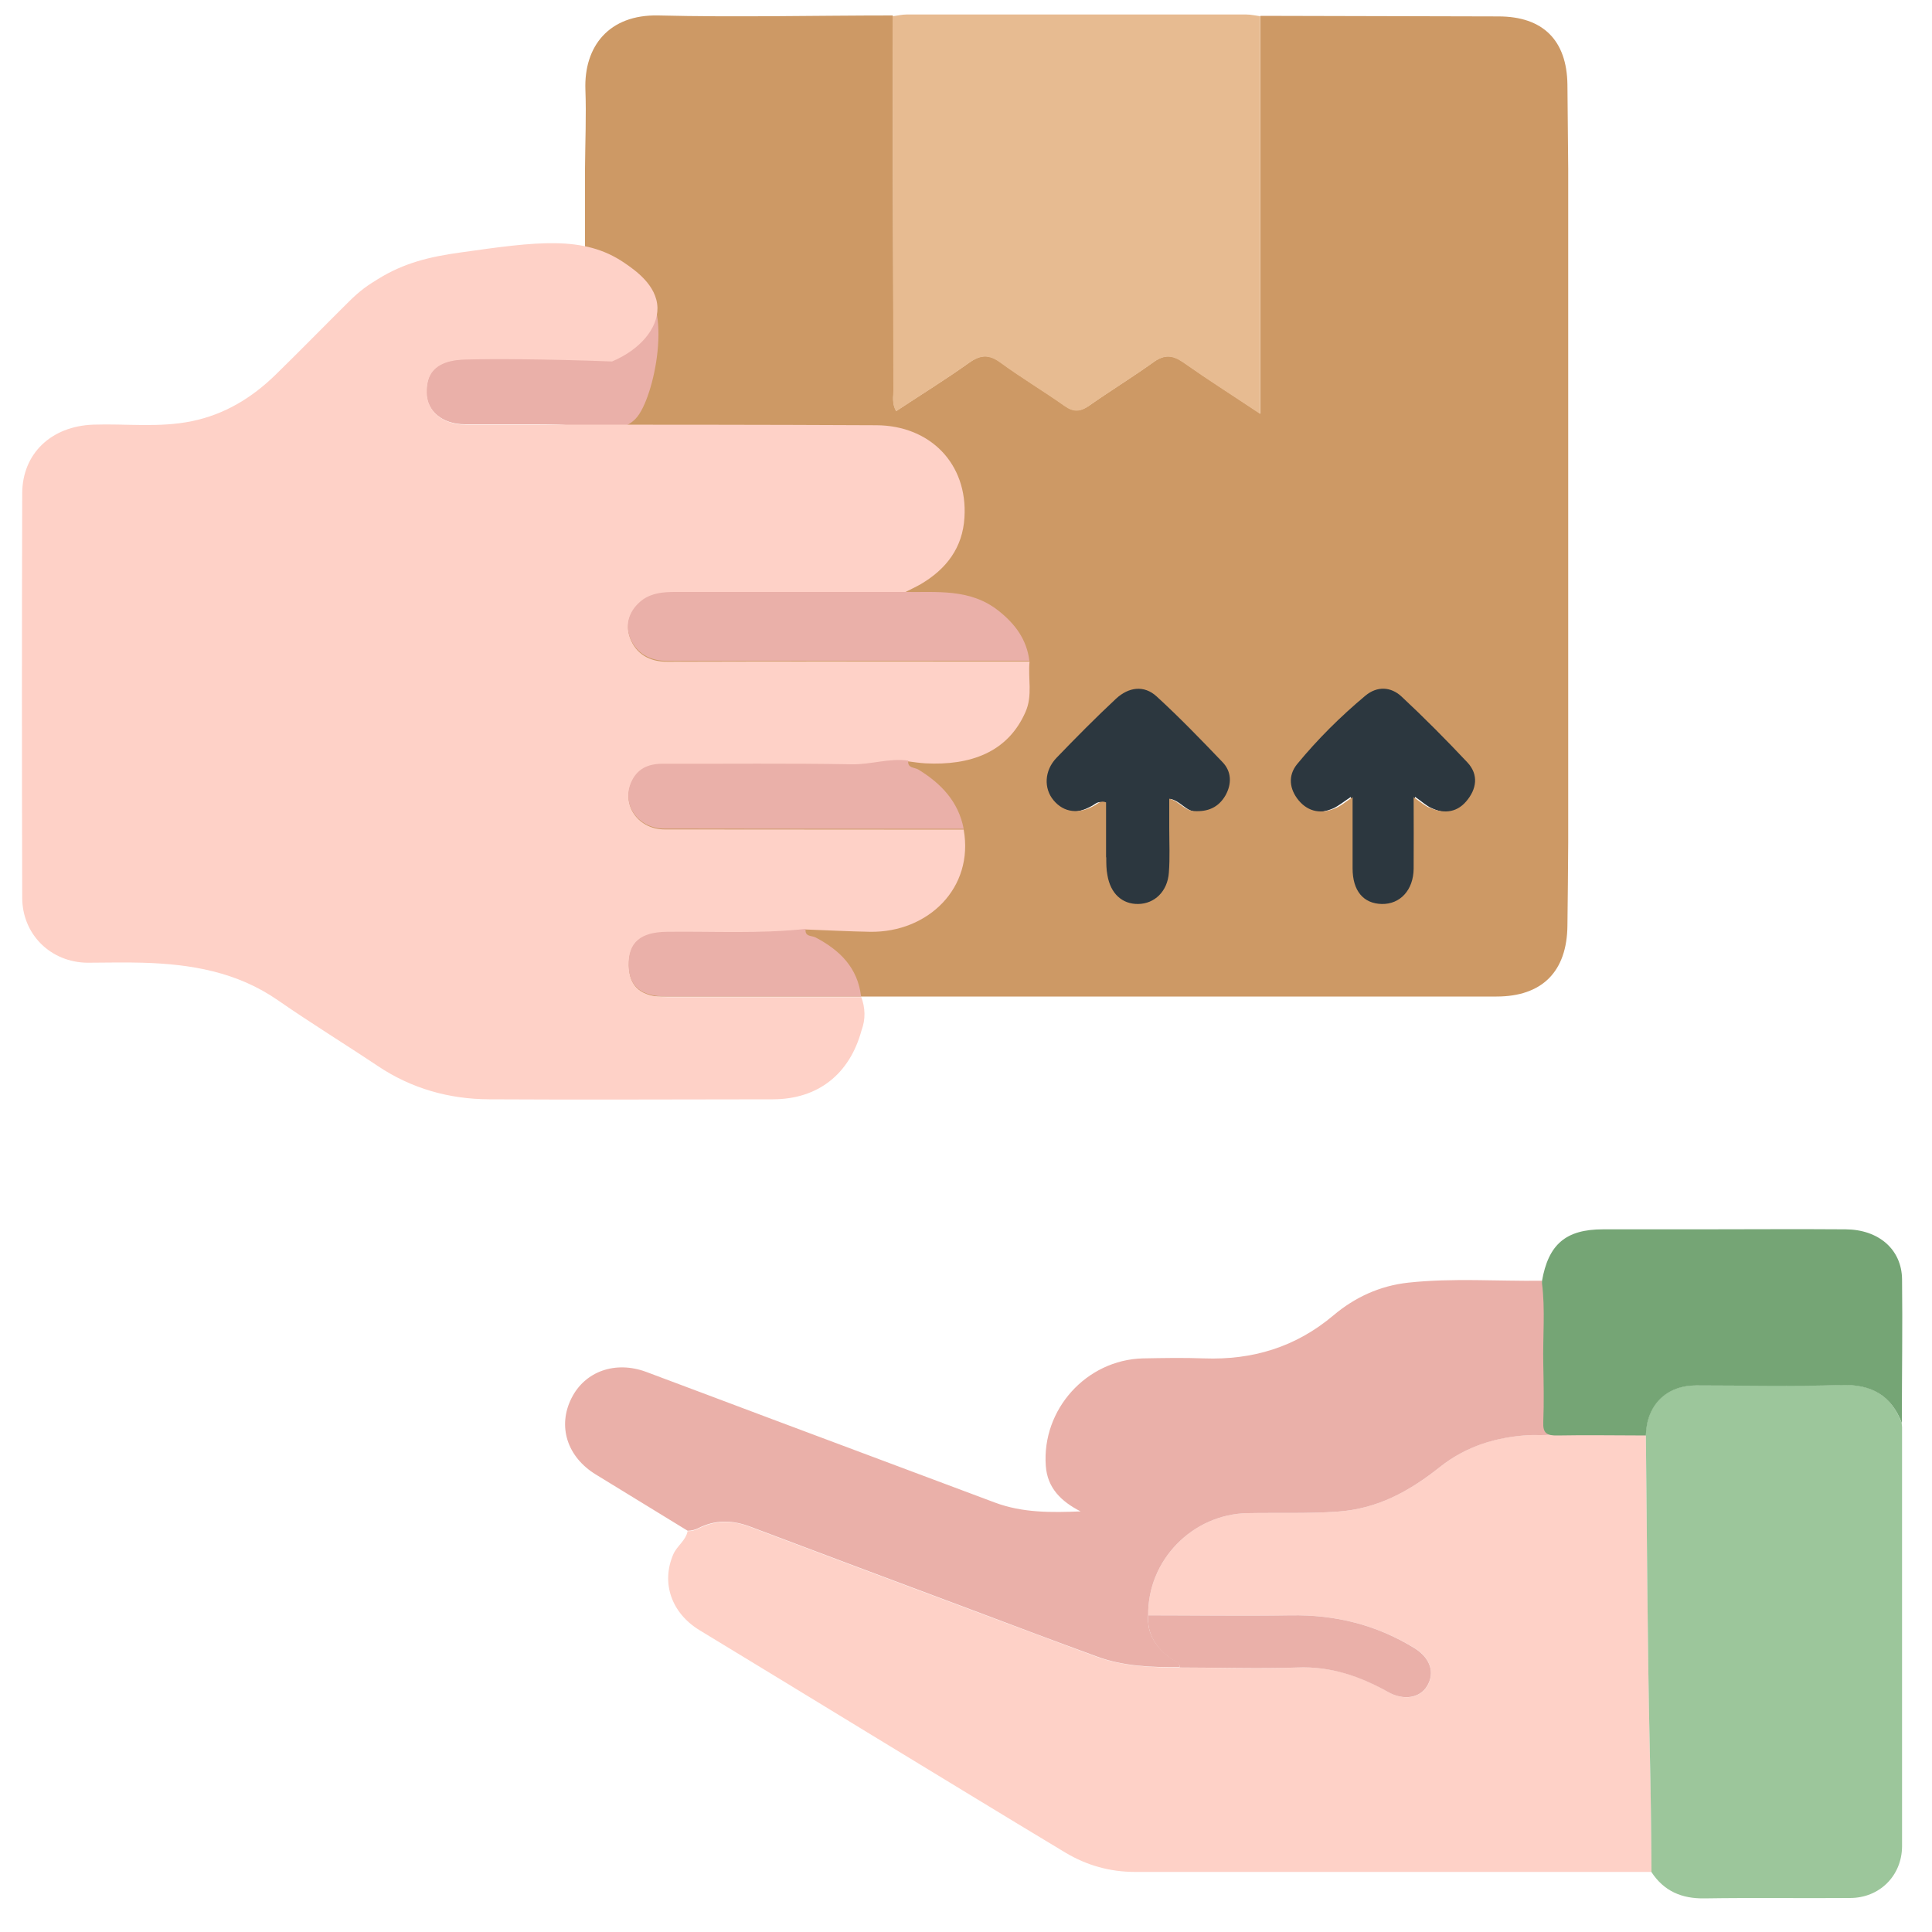
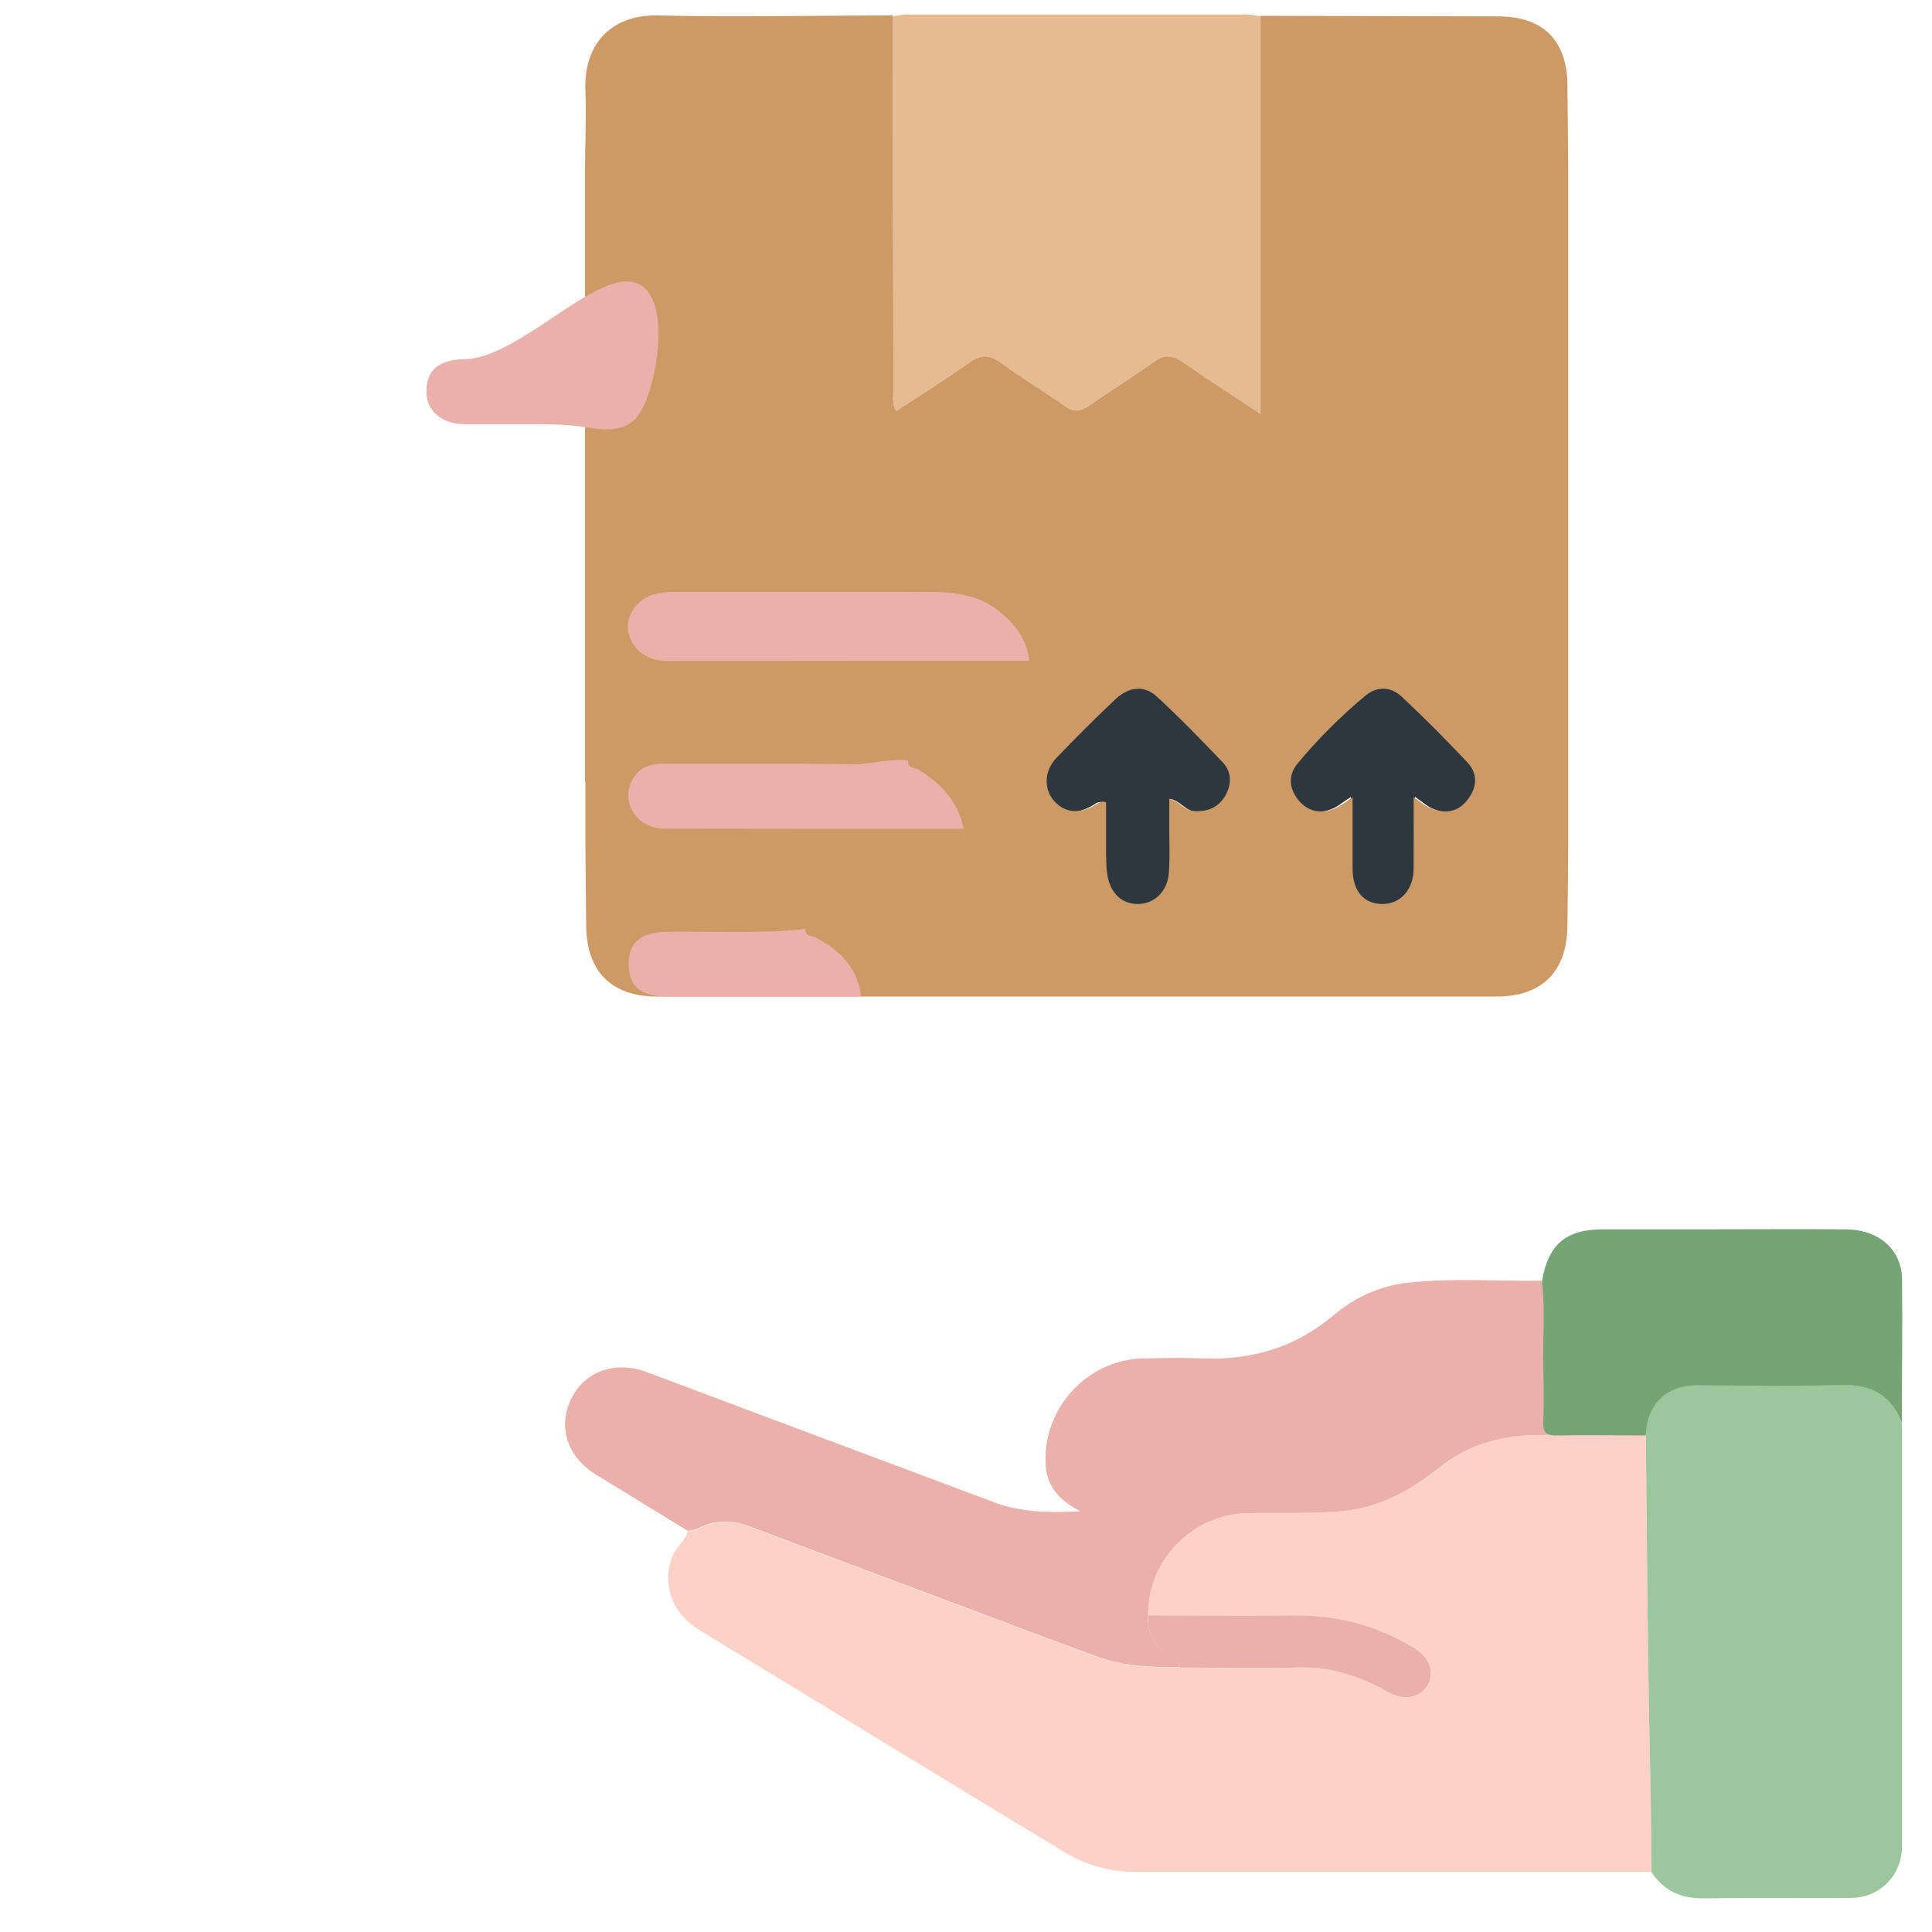
<svg xmlns="http://www.w3.org/2000/svg" id="Calque_2" viewBox="0 0 100 100">
  <g id="Calque_1-2">
    <g>
      <g>
        <path d="M57.16,41.56c0,.97,0,1.98,0,2.98,0,.32,.01,.65,.06,.97,.17,1,.8,1.58,1.67,1.57,.89-.01,1.6-.69,1.67-1.7,.06-.81,.02-1.62,.02-2.44,0-.51,0-1.03,0-1.59,.55,.13,.8,.64,1.34,.67,.77,.05,1.35-.2,1.72-.85,.35-.62,.34-1.29-.16-1.81-1.16-1.22-2.34-2.44-3.59-3.58-.7-.64-1.54-.51-2.21,.12-1.11,1.04-2.19,2.13-3.25,3.23-.66,.69-.7,1.66-.16,2.3,.57,.68,1.38,.78,2.27,.27,.16-.09,.3-.26,.59-.15Z" style="fill:#2c373f;" />
        <path d="M73.25,41.25c.35,.24,.56,.44,.81,.56,.75,.36,1.48,.34,2.04-.32,.56-.66,.7-1.45,.06-2.13-1.16-1.23-2.35-2.43-3.59-3.58-.57-.53-1.32-.58-1.96-.04-1.35,1.13-2.6,2.37-3.71,3.72-.52,.63-.42,1.37,.08,1.97,.54,.66,1.27,.74,2.03,.41,.28-.13,.53-.34,.91-.59,0,1.37,0,2.63,0,3.88,0,1.22,.59,1.91,1.58,1.93,1,.02,1.73-.76,1.74-1.93,.02-1.26,0-2.51,0-3.89Z" style="fill:#2c373f;" />
        <path d="M30.28,40.46c0-4.23,0-8.45,0-12.68,0-1.07,0-2.14,0-3.21,0-4.23,0-8.46,0-12.69,0-1.06,0-2.11,0-3.17,.01-1.36,.07-2.72,.02-4.07-.08-2.23,1.21-3.9,3.78-3.84,4.04,.1,8.08,0,12.13,0,.01,6.46,.02,12.93,.04,19.39,0,.32-.09,.67,.14,1.08,1.27-.84,2.55-1.63,3.77-2.5,.6-.43,1.05-.45,1.65,0,1.07,.78,2.21,1.46,3.3,2.23,.45,.32,.8,.31,1.25,0,1.11-.78,2.27-1.49,3.37-2.28,.54-.38,.96-.36,1.5,.01,1.25,.88,2.54,1.7,4.01,2.68,0-7.02,0-13.8,0-20.59,4.11,.01,8.21,.02,12.32,.03,2.3,0,3.54,1.23,3.57,3.53,.02,1.45,.02,2.9,.04,4.35,0,1.06,0,2.11,0,3.17,0,4.23,0,8.46,0,12.69,0,1.07,0,2.14,0,3.21,0,4.22,0,8.45,0,12.67,0,1.05,0,2.11,0,3.16-.01,1.42-.02,2.85-.04,4.27-.02,2.39-1.31,3.68-3.67,3.68-14.48,0-28.97,0-43.45,0-2.37,0-3.65-1.3-3.67-3.68-.02-1.42-.02-2.85-.04-4.27,0-1.05,0-2.11,0-3.16Zm26.98,3.92c0,.31,0,.62,.06,.92,.16,.95,.76,1.5,1.59,1.49,.85-.01,1.52-.65,1.59-1.62,.06-.77,.02-1.54,.02-2.32,0-.49,0-.98,0-1.51,.52,.13,.76,.6,1.27,.64,.73,.05,1.28-.19,1.64-.81,.33-.59,.32-1.23-.15-1.72-1.11-1.16-2.23-2.32-3.41-3.4-.66-.61-1.46-.48-2.1,.11-1.06,.99-2.08,2.02-3.09,3.07-.63,.66-.66,1.58-.15,2.19,.54,.65,1.32,.74,2.16,.25,.16-.09,.28-.25,.56-.14,0,.93,0,1.88,0,2.84Zm16.69-2.6c.71,.34,1.41,.32,1.94-.3,.54-.63,.66-1.38,.06-2.02-1.1-1.17-2.23-2.31-3.41-3.41-.55-.51-1.26-.55-1.87-.04-1.28,1.07-2.47,2.25-3.53,3.54-.49,.6-.4,1.3,.08,1.88,.52,.62,1.21,.71,1.93,.39,.27-.12,.5-.32,.86-.56,0,1.3,0,2.5,0,3.69,0,1.16,.56,1.82,1.51,1.84,.95,.02,1.64-.72,1.65-1.83,.01-1.19,0-2.39,0-3.7,.33,.23,.54,.41,.77,.53Z" style="fill:#cd9965;" />
        <path d="M46.2,.82c.01,6.46,.02,12.93,.04,19.39,0,.32-.09,.67,.14,1.08,1.27-.84,2.55-1.63,3.77-2.5,.6-.43,1.05-.45,1.65,0,1.07,.78,2.21,1.46,3.3,2.23,.45,.32,.8,.31,1.25,0,1.11-.78,2.27-1.49,3.37-2.28,.54-.38,.96-.36,1.5,.01,1.25,.88,2.54,1.7,4.01,2.68,0-7.02,0-13.8,0-20.59-.24-.03-.48-.09-.73-.09-5.86,0-11.71,0-17.57,0-.24,0-.48,.06-.73,.09Z" style="fill:#e7bb91;" />
      </g>
      <g>
        <path d="M35.59,79.25c-.09,.49-.55,.76-.74,1.2-.64,1.48-.1,3.04,1.36,3.93,2.89,1.75,5.78,3.52,8.67,5.28,3.43,2.08,6.85,4.18,10.28,6.24,1.09,.65,2.29,.99,3.58,.99,8.91,0,17.83,0,26.74,0,0-2.15-.04-4.3-.09-6.46-.12-5.38-.14-10.77-.2-16.15-1.53,0-3.06-.03-4.59,0-.54,.01-.89-.02-1.42,0-1.71,.08-3.29,.57-4.66,1.66-1.55,1.23-3.22,2.16-5.28,2.3-1.56,.11-3.11,.05-4.66,.08-2.85,.05-5.19,2.43-5.15,5.29,2.46,0,4.92,.04,7.38,0,2.32-.04,4.45,.49,6.43,1.71,.78,.48,1.05,1.26,.63,1.96-.38,.62-1.22,.75-1.99,.31-1.46-.83-2.98-1.35-4.71-1.28-2.03,.08-4.07,.01-6.1,0-1.45,0-2.9-.05-4.29-.55-2.18-.8-4.36-1.63-6.54-2.44-3.82-1.43-7.64-2.86-11.45-4.3-.89-.34-1.76-.34-2.62,.09-.18,.09-.37,.15-.57,.14Z" style="fill:#fed1c7;" />
        <path d="M59.43,83.61c-.04-2.86,2.3-5.24,5.15-5.29,1.55-.03,3.1,.03,4.66-.08,2.07-.14,3.73-1.07,5.28-2.3,1.37-1.09,2.95-1.57,4.66-1.66,.53-.03,1.87,.16,1.91-.62,.13-2.41-.4-5.06-1.28-7.3v-.07c-2.31,.03-4.62-.15-6.92,.1-1.47,.16-2.77,.76-3.88,1.7-1.95,1.64-4.18,2.31-6.69,2.22-1.05-.04-2.11-.02-3.17,0-2.92,.08-5.23,2.64-5.02,5.56,.08,1.16,.81,1.85,1.8,2.36-1.51,.06-3,.08-4.44-.46-3.9-1.46-7.8-2.92-11.7-4.38-2.11-.79-4.22-1.59-6.34-2.38-1.59-.59-3.17-.04-3.87,1.36-.73,1.45-.23,3.04,1.26,3.95,1.58,.97,3.17,1.94,4.75,2.91,.21,0,.39-.05,.57-.14,.86-.43,1.72-.42,2.62-.09,3.81,1.44,7.63,2.87,11.45,4.3,2.18,.82,4.35,1.64,6.54,2.44,1.38,.51,2.83,.56,4.29,.55,.01-.3-.27-.32-.44-.44-.76-.56-1.27-1.26-1.19-2.26Z" style="fill:#eab0a9;" />
        <path d="M85.19,74.29c.06,5.38,.08,10.77,.2,16.15,.05,2.15,.08,4.3,.09,6.46,.65,.99,1.57,1.38,2.75,1.36,2.51-.04,5.02,0,7.53-.02,1.52,0,2.68-1.15,2.69-2.67,0-7.23,0-14.46,0-21.7,0-.07-.02-.15-.02-.22-.55-1.45-1.58-2.02-3.14-1.97-2.5,.08-5.01,.02-7.51,.02-1.54,0-2.56,1.02-2.6,2.58Z" style="fill:#9cc69b;" />
        <path d="M85.19,74.29c.04-1.57,1.06-2.58,2.6-2.58,2.51,0,5.01,.06,7.51-.02,1.56-.05,2.59,.53,3.14,1.97,0-2.48,.04-4.96,.01-7.45-.02-1.54-1.21-2.57-2.92-2.58-2.53-.02-5.07,0-7.6,0-1.65,0-3.31,0-4.96,0-1.93,0-2.83,.78-3.16,2.69v.07c.18,1.4,.04,2.8,.07,4.2,.02,1,.04,2.01,0,3.01-.03,.59,.19,.71,.73,.7,1.53-.03,3.06,0,4.59,0Z" style="fill:#75a575;" />
        <path d="M59.43,83.61c-.07,1,.43,1.7,1.19,2.26,.17,.12,.45,.14,.44,.44,2.03,0,4.07,.07,6.1,0,1.73-.07,3.25,.46,4.71,1.28,.77,.43,1.61,.31,1.99-.31,.43-.7,.16-1.47-.63-1.96-1.97-1.22-4.11-1.75-6.43-1.71-2.46,.04-4.92,0-7.38,0Z" style="fill:#eab0a9;" />
      </g>
      <g>
        <path d="M27.41,21.96c-1.75,0-2.09,0-3.34,0-1.17,0-1.99-.68-2-1.65,0-.47,.1-.84,.31-1.11,.48-.6,1.44-.6,1.68-.61,2.94-.07,7.05-4.97,9.06-3.86,1.75,.97,.76,5.91-.21,6.93-.11,.12-.24,.21-.24,.21-.74,.55-1.71,.33-2.62,.21-.86-.12-1.46-.12-2.65-.12Z" style="fill:#eab0a9;" />
-         <path d="M44.57,51.58c.22,.58,.24,1.17,.02,1.76-.62,2.27-2.26,3.55-4.57,3.56-4.9,0-9.8,.03-14.7,0-2.07-.01-4.01-.55-5.76-1.72-1.72-1.15-3.48-2.23-5.18-3.41-2.12-1.47-4.51-1.87-7-1.94-.95-.03-1.91,0-2.86,0-1.89-.02-3.37-1.46-3.37-3.37-.02-6.97-.02-13.94,0-20.91,0-2.08,1.51-3.49,3.67-3.57,1.7-.06,3.41,.17,5.11-.18,1.7-.35,3.11-1.21,4.33-2.4,1.27-1.24,2.51-2.51,3.77-3.76,.63-.63,1.02-.88,1.54-1.2,1.34-.83,2.66-1.15,4.25-1.37,3.96-.56,6.39-.9,8.49,.53,.54,.37,1.69,1.15,1.72,2.33,.02,1.08-.91,2.17-2.35,2.78-3.49-.13-6.19-.14-7.6-.1-.42,.01-1.24,.07-1.68,.61-.22,.27-.32,.63-.31,1.11,.01,.97,.83,1.65,2,1.65,1.11,0,2.23,0,3.34,0,5.97,0,11.95,0,17.92,.03,2.81,.01,4.74,2.01,4.57,4.77-.09,1.57-.94,2.68-2.27,3.46-.28,.16-.57,.29-.86,.44-3.95,0-7.89,0-11.84,0-.6,0-1.19,.04-1.69,.41-.65,.48-.91,1.22-.65,1.93,.3,.81,.99,1.24,1.94,1.23,6.25-.02,12.5-.01,18.74-.01-.09,.87,.17,1.75-.21,2.61-.92,2.1-2.86,2.78-5.19,2.66-.29-.02-.58-.06-.87-.1-.99-.14-1.94,.2-2.93,.19-3.25-.06-6.51-.02-9.76-.03-.76,0-1.35,.24-1.66,.98-.49,1.17,.39,2.38,1.73,2.38,5.16,0,10.32,.01,15.48,.01,.54,3.02-1.84,5.33-4.84,5.29-1.11-.02-2.22-.08-3.33-.12-2.38,.26-4.78,.12-7.17,.15-1.38,.02-2.01,.55-1.99,1.72,.02,1.11,.64,1.63,1.98,1.63,3.35,0,6.7,0,10.05,0Z" style="fill:#fed1c7;" />
        <path d="M53.28,34.2c-6.25,0-12.5,0-18.74,.01-.95,0-1.63-.43-1.94-1.23-.27-.71,0-1.44,.65-1.93,.5-.36,1.08-.41,1.69-.41,3.95,0,7.89,0,11.84,0,1.69,.03,3.42-.2,4.9,.97,.86,.68,1.46,1.48,1.6,2.59Z" style="fill:#eab0a9;" />
        <path d="M49.87,42.9c-5.16,0-10.32,0-15.48-.01-1.35,0-2.22-1.22-1.73-2.38,.31-.73,.89-.98,1.66-.98,3.25,.01,6.51-.03,9.76,.03,.99,.02,1.94-.33,2.93-.19-.05,.4,.32,.34,.52,.46,1.18,.72,2.08,1.66,2.35,3.07Z" style="fill:#eab0a9;" />
        <path d="M44.57,51.58c-3.35,0-6.7,0-10.05,0-1.34,0-1.96-.52-1.98-1.63-.02-1.17,.61-1.71,1.99-1.72,2.39-.03,4.78,.11,7.17-.15-.06,.41,.31,.34,.51,.44,1.26,.66,2.19,1.57,2.36,3.07Z" style="fill:#eab0a9;" />
      </g>
      <rect width="100" height="100" style="fill:none;" />
    </g>
  </g>
</svg>